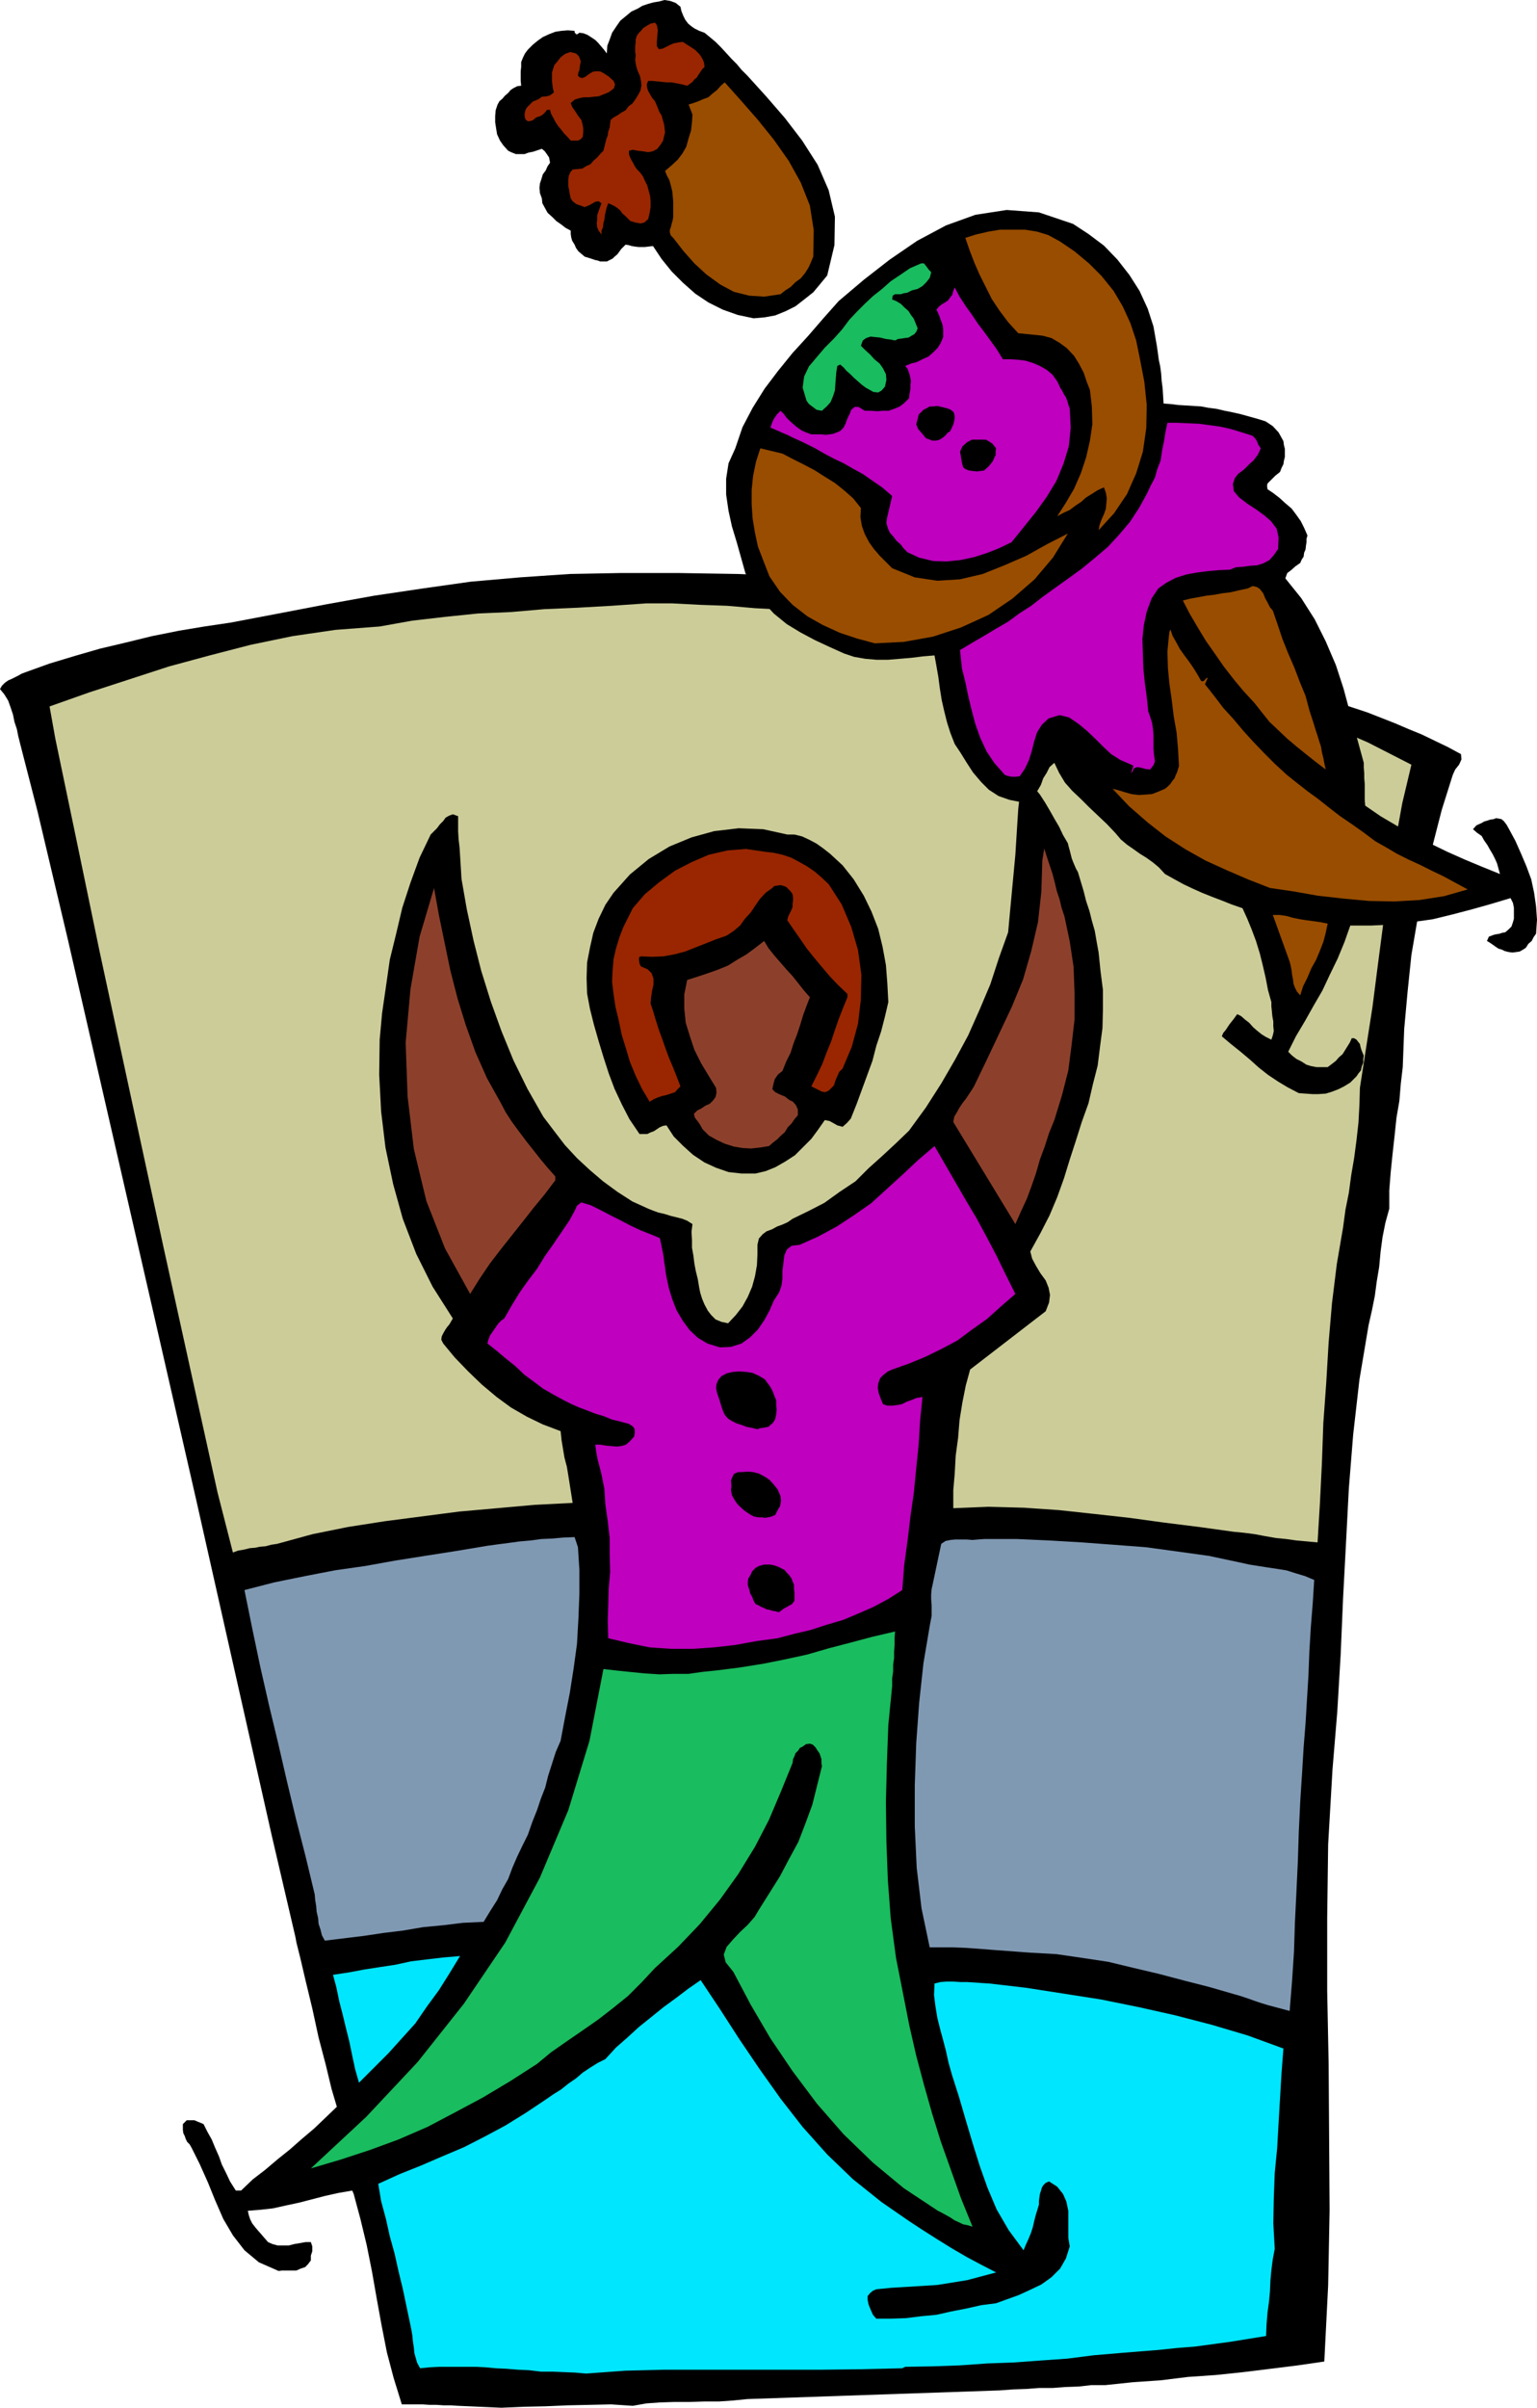
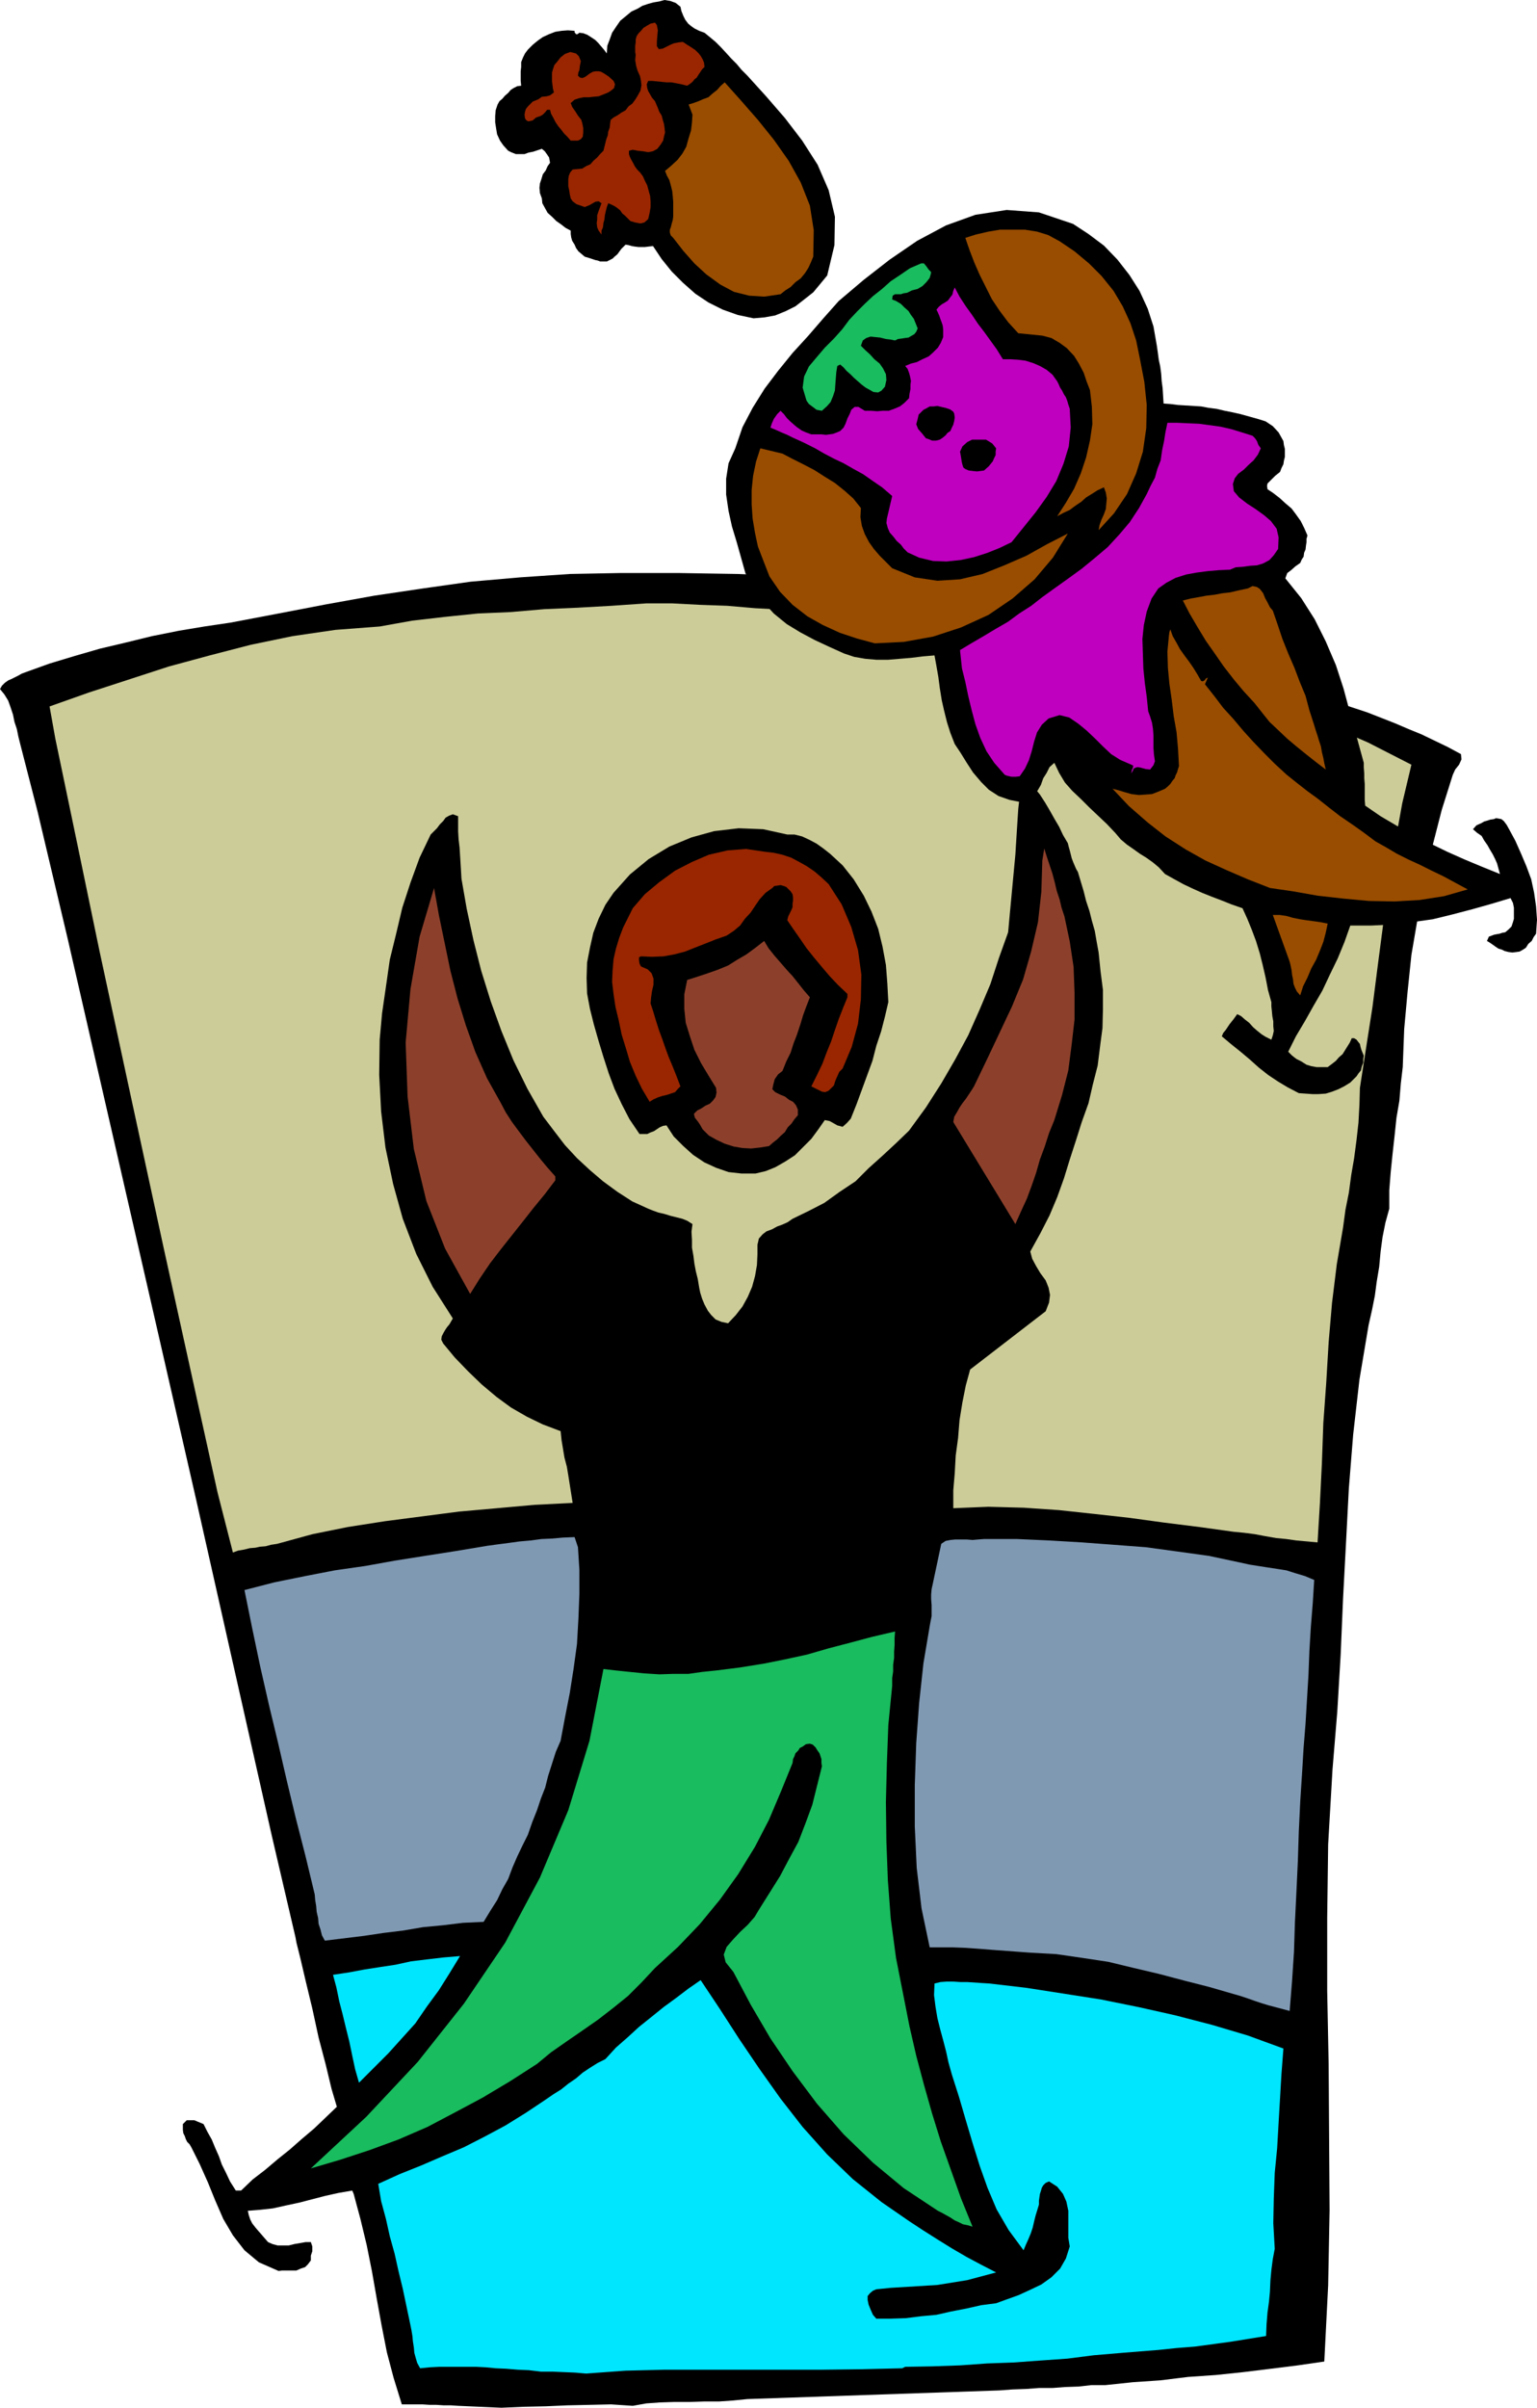
<svg xmlns="http://www.w3.org/2000/svg" height="480" viewBox="0 0 229.968 360" width="306.624">
  <path style="fill:#000" d="m345.23 334.04 5.112 1.153 5.112 1.44 4.968 1.584 5.04 1.8 4.968 1.728 4.968 1.8 4.968 1.656 5.04 1.656 1.944.648 2.016.792 2.016.792 2.016.864 1.944.792 1.944.936 1.944.936 2.016 1.08.072.792-.36.792-.576.72-.36.792-1.656 5.256-1.368 5.328-1.224 5.4-1.008 5.472-.936 5.472-.576 5.544-.504 5.544-.216 5.688-.288 2.448-.216 2.592-.432 2.52-.288 2.736-.288 2.592-.288 2.808-.216 2.736v2.736l-.576 2.088-.432 2.16-.288 2.16-.216 2.304-.36 2.16-.288 2.16-.432 2.16-.504 2.232-1.368 8.136-.936 8.208-.648 8.064-.432 8.28-.432 8.136-.36 8.424-.504 8.496-.72 8.712-.648 11.16-.144 11.016v10.872l.216 10.944.072 10.872.072 11.016-.216 11.232-.576 11.376-3.96.576-4.032.504-4.104.504-4.104.432-4.176.288-4.104.504-4.176.288-4.104.432h-2.088l-1.944.216-2.016.072-1.872.144h-2.016l-1.944.144-2.016.072-1.944.144-37.728 1.296-2.16.216-2.088.144h-2.232l-2.16.072h-2.304l-2.16.072-2.016.144-2.016.36-3.24-.216-3.24.072-3.312.072-3.24.144-3.312.072-3.312.144-3.24-.144-3.24-.144-1.08-.072h-1.08l-1.08-.072h-1.008l-1.08-.072h-3.096l-1.224-3.96-1.008-3.816-.792-4.032-.72-3.96-.72-4.104-.792-3.96-.936-3.888-1.008-3.744-.216-.504-2.088.36-1.944.432-1.944.504-1.944.504-2.016.432-1.944.432-1.944.216-1.8.144.144.648.216.648.288.576.504.648.432.504.504.576.432.504.504.576.648.288.792.216h1.656l.864-.216.864-.144.792-.144h.792l.216.648v.72l-.216.648v.72l-.432.576-.432.432-.648.216-.648.288h-2.16l-.504.072-2.952-1.296-2.16-1.8-1.728-2.232-1.44-2.448-1.224-2.808-1.08-2.664-1.224-2.736-1.224-2.448-.288-.504-.36-.36-.216-.432-.144-.432-.216-.432-.072-.504v-.864l.576-.576h1.152l.504.216.36.144.504.216.576 1.152.648 1.152.504 1.224.576 1.296.432 1.224.648 1.296.576 1.224.864 1.368h.792l1.728-1.656 1.872-1.44 1.872-1.584 1.8-1.44 1.8-1.584 1.872-1.584 1.656-1.584 1.728-1.656-.792-2.664-.864-3.6-1.08-4.104-.936-4.32-1.008-4.176-.792-3.384-.576-2.304-.144-.792-3.528-15.12-5.112-22.68-6.192-27.504-6.768-29.592-6.624-28.872-5.832-25.416-4.536-19.152-2.592-10.08-.288-1.152-.216-1.08-.36-1.08-.216-1.08-.36-1.08-.36-1.008-.576-.936-.648-.792.288-.504.432-.432.504-.36.504-.216.432-.216.576-.288.504-.288.576-.216 3.6-1.296 3.816-1.152 3.744-1.08 3.96-.936 3.816-.936 3.96-.792 3.888-.648 3.888-.576 7.2-1.368 7.128-1.368 7.2-1.296 7.272-1.08 7.128-1.008 7.416-.648 7.416-.504 7.56-.144h8.712l8.856.144 8.712.36 8.928.648 8.712.936 8.784 1.296 8.568 1.728z" transform="translate(-182.654 -240.945)" />
  <path style="fill:#cc9" d="m312.254 333.537 3.384.072 3.384.288 3.384.288 3.456.504 3.312.432 3.312.576 3.312.504 3.312.648 6.984 1.656 7.128 1.8 6.984 1.872 7.056 2.088 6.768 2.304 6.696 2.52 6.624 2.88 6.48 3.312-1.368 5.76-1.08 5.976-1.008 6.048-.792 6.264-.792 6.048-.792 6.192-.936 5.976-.936 6.048-.072 2.52-.144 2.664-.288 2.592-.36 2.736-.432 2.52-.36 2.664-.504 2.52-.36 2.664-.936 5.472-.72 5.832-.504 5.904-.36 6.048-.432 5.976-.216 6.048-.288 5.832-.36 5.976-1.584-.144-1.584-.144-1.512-.216-1.512-.144-1.656-.288-1.512-.288-1.656-.216-1.512-.144-5.184-.72-5.184-.648-5.256-.72-5.184-.576-5.328-.576-5.256-.36-5.328-.144-5.256.216v-2.664l.216-2.52.144-2.664.36-2.664.216-2.664.432-2.664.504-2.52.648-2.376L339.11 437l.504-1.296.144-1.152-.216-1.08-.432-1.08-.792-1.08-.648-1.08-.576-1.08-.288-1.08 1.512-2.736 1.368-2.664 1.152-2.736 1.008-2.808.864-2.808.936-2.88.864-2.736 1.008-2.808.648-2.808.72-2.808.36-2.88.36-2.736.072-2.88v-2.808l-.36-2.808-.288-2.808-.288-1.584-.288-1.656-.432-1.512-.36-1.44-.504-1.512-.36-1.44-.432-1.44-.432-1.44-.288-.504-.216-.504-.216-.504-.216-.576-.144-.576-.144-.576-.144-.504-.144-.576-.72-1.224-.576-1.224-.72-1.224-.648-1.152-.72-1.224-.792-1.224-.936-1.152-1.008-1.008-.576.144-.36.36-.216.576v2.016l-.072.576-.072.648-.144 2.232-.144 2.304-.144 2.304-.216 2.304-.216 2.304-.216 2.304-.216 2.304-.216 2.376-1.368 3.816-1.296 3.96-1.584 3.744-1.728 3.888-1.944 3.6-2.088 3.6-2.304 3.6-2.52 3.456-1.944 1.872-2.016 1.872-2.088 1.872-1.944 1.944-2.376 1.584-2.304 1.656-2.376 1.224-2.376 1.152-.72.504-.792.36-.792.288-.792.432-.792.288-.576.432-.576.648-.216.936v1.44l-.072 1.584-.288 1.656-.432 1.584-.648 1.512-.792 1.44-1.008 1.296-1.152 1.224-1.008-.216-.864-.36-.648-.648-.504-.648-.504-.936-.36-.864-.288-.936-.144-.72-.216-1.296-.288-1.152-.216-1.152-.144-1.152-.216-1.224v-1.152l-.072-1.224.144-1.152-.792-.504-.72-.288-.864-.216-.864-.216-.936-.288-.936-.216-.792-.288-.72-.288-2.376-1.08-2.232-1.44-2.16-1.584-1.944-1.656-1.944-1.8-1.8-1.944-1.656-2.16-1.584-2.088-2.376-4.176-2.088-4.248-1.8-4.392-1.584-4.392-1.44-4.608-1.152-4.536-1.008-4.68-.792-4.536-.072-1.224-.072-1.152-.072-1.152-.072-1.152-.144-1.224-.072-1.224v-2.232l-.792-.288-.576.216-.504.288-.36.504-.504.504-.432.576-.504.504-.432.432-1.656 3.456-1.368 3.744-1.224 3.744-.936 3.96-.936 3.816-.576 4.032-.576 3.96-.36 3.96-.072 5.256.288 5.472.648 5.4 1.152 5.472 1.44 5.184 2.016 5.256 2.448 4.896 3.024 4.752-.216.36-.288.504-.36.432-.288.432-.288.504-.216.432-.072.504.288.576 1.728 2.088L252.71 446l2.016 1.944 2.232 1.872 2.16 1.584 2.376 1.368 2.376 1.152 2.664 1.008.144 1.368.216 1.296.216 1.296.36 1.368.216 1.296.216 1.368.216 1.368.216 1.368-5.688.288-5.616.504-5.688.504-5.544.72-5.544.72-5.544.864-5.328 1.08-5.256 1.44-.936.144-.792.216-.864.072-.648.144-.864.072-.864.216-.864.144-.792.288-2.304-9-3.528-15.984-4.536-20.592-4.824-22.248-4.752-22.032-3.888-18.72-2.736-13.104-.864-4.824 5.904-2.088 5.976-1.944 5.976-1.944 6.12-1.656 6.12-1.584 6.264-1.296 6.408-.936 6.624-.504 4.824-.864 4.968-.576 4.896-.504 4.968-.216 4.968-.432 4.968-.216 5.112-.288 5.184-.36h3.888l4.104.216 4.104.144 4.176.36 4.032.216 4.176.504 4.176.432z" transform="translate(-182.654 -240.945)" />
  <path style="fill:#000" d="m308.726 370.329 1.656 2.088 1.512 2.448 1.152 2.376 1.008 2.592.648 2.664.504 2.736.216 2.808.144 2.736-.504 2.16-.576 2.232-.72 2.16-.576 2.232-.792 2.16-.792 2.16-.792 2.16-.864 2.16-.576.648-.648.576-.792-.216-.504-.288-.648-.36-.72-.144-1.008 1.44-1.008 1.368-1.224 1.224-1.224 1.224-1.44.936-1.512.864-1.44.576-1.512.36h-2.088l-1.944-.216-1.872-.648-1.728-.792-1.728-1.152-1.44-1.296-1.44-1.44-1.08-1.656-.504.072-.504.216-.432.288-.432.288-.576.216-.432.216h-1.152l-1.512-2.232-1.152-2.232-1.08-2.304-.864-2.304-.792-2.448-.72-2.376-.72-2.52-.576-2.304-.432-2.304-.072-2.304.072-2.304.432-2.232.504-2.232.792-2.088 1.008-2.088 1.224-1.8 2.448-2.736 2.808-2.304 3.096-1.872 3.312-1.368 3.384-.936 3.672-.432 3.672.144 3.6.792h1.08l1.152.288 1.08.504 1.08.576 1.008.72 1.008.792.936.864z" transform="translate(-182.654 -240.945)" />
  <path style="fill:#8c402b" d="m341.918 377.96.792 3.745.576 3.816.144 3.888v3.96l-.432 3.744-.504 3.888-.936 3.672-1.152 3.744-.792 1.944-.648 2.016-.72 1.944-.576 2.016-.648 1.872-.72 1.944-.864 1.872-.864 1.944-9.288-15.264.144-.792.432-.72.36-.648.432-.648.504-.648.432-.648.432-.648.36-.576 1.944-4.032 1.872-3.96 1.872-3.96 1.656-4.032 1.224-4.248 1.008-4.32.504-4.536.144-4.68.288-1.8.36 1.152.432 1.296.432 1.296.36 1.368.288 1.224.432 1.296.288 1.224z" transform="translate(-182.654 -240.945)" />
  <path style="fill:#992600" d="m306.638 373.137 1.944 3.024 1.44 3.384L311.03 383l.504 3.672-.072 3.672-.432 3.672-.936 3.456-1.368 3.24-.504.504-.288.648-.288.648-.216.72-.432.432-.36.36-.504.216-.504-.072-1.584-.792.864-1.728.792-1.656.648-1.728.648-1.584.576-1.728.576-1.656.648-1.656.648-1.584v-.504l-1.44-1.368-1.224-1.296-1.224-1.44-1.08-1.296-1.152-1.44-.936-1.368-1.008-1.44-.936-1.368.144-.576.216-.432.216-.432.216-.504v-.504l.072-.504v-.432l-.072-.504-.288-.432-.288-.288-.36-.36-.36-.144-.504-.144-.432.072-.504.072-.288.288-1.008.72-.864.936-.648.936-.72 1.08-.864.936-.72 1.008-.936.792-1.08.72-1.656.576-1.44.576-1.656.648-1.44.576-1.656.432-1.584.288-1.728.072-1.656-.072-.288.144v.432l.072.504.216.432 1.008.432.576.576.288.792v.936l-.216.936-.144 1.008-.072.864.36 1.08.432 1.44.432 1.368.504 1.368.504 1.44.504 1.368.576 1.368.576 1.44.576 1.512-.432.432-.36.432-.648.216-.648.216-.648.144-.648.216-.648.288-.576.36-1.152-1.944-.936-1.944-.864-2.088-.576-1.944-.648-2.088-.432-2.088-.504-2.088-.288-1.944-.216-1.8.072-1.656.144-1.728.36-1.584.504-1.656.576-1.512.72-1.44.72-1.44 1.8-2.088 2.16-1.8 2.376-1.728 2.52-1.296 2.52-1.08 2.808-.648 2.736-.216 2.952.432 1.224.144 1.296.288 1.296.432 1.224.648 1.152.648 1.152.792 1.008.864z" transform="translate(-182.654 -240.945)" />
  <path style="fill:#8c402b" d="m257.606 405.897.72 1.368.936 1.44 1.008 1.368 1.08 1.44 1.08 1.368 1.08 1.368 1.08 1.296 1.152 1.296v.576l-1.584 2.088-1.656 2.016-1.584 2.016-1.656 2.088-1.656 2.088-1.656 2.16-1.512 2.232-1.44 2.304-3.744-6.768-2.808-7.128-1.872-7.776-.936-7.848-.288-8.064.72-7.992 1.368-7.848 2.16-7.272.72 4.032.864 4.176.864 4.176 1.08 4.176 1.224 3.96 1.44 4.032 1.728 3.888zm46.224-15.84-.504 1.296-.504 1.368-.432 1.44-.504 1.512-.504 1.296-.432 1.368-.648 1.296-.576 1.44-.648.504-.504.72-.216.792-.144.72.432.432.72.36.72.288.648.504.576.288.432.504.288.648v.864l-.504.576-.432.648-.576.576-.432.72-.648.576-.504.504-.648.504-.576.504-1.368.216-1.296.144-1.296-.072-1.296-.216-1.368-.432-1.224-.576-1.152-.648-.936-.936-.36-.648-.288-.432-.504-.648-.144-.576.504-.504.576-.288.648-.432.648-.288.504-.504.36-.504.144-.648-.072-.72-1.152-1.872-1.08-1.8-1.008-2.016-.648-1.944-.648-2.088-.216-2.088v-2.16l.432-2.16 1.584-.504 1.512-.504 1.44-.504 1.584-.648 1.368-.864 1.368-.792 1.368-1.008 1.296-1.008.648 1.08.864 1.08.936 1.08.936 1.08.864.936.864 1.08.792 1.008z" transform="translate(-182.654 -240.945)" />
-   <path style="fill:#bf00bf" d="m334.574 434.409-2.16 1.872-2.088 1.872-2.232 1.584-2.232 1.656-2.448 1.296-2.376 1.152-2.448 1.008-2.448.864-.648.288-.648.504-.504.504-.288.792-.072.648.144.792.288.792.36.864.648.216h.72l.648-.072.792-.144.72-.36.792-.288.72-.288.864-.144-.36 3.528-.216 3.6-.36 3.528-.36 3.672-.504 3.528-.432 3.6-.504 3.672-.288 3.744-2.16 1.368-2.16 1.152-2.304 1.008-2.232.936-2.448.72-2.448.792-2.448.576-2.448.648-3.168.432-3.168.576-3.168.36-3.168.216h-3.24l-3.24-.216-3.168-.648-3.024-.72-.072-2.52.072-2.448.072-2.52.216-2.448-.072-2.592v-2.448l-.288-2.52-.36-2.52-.072-1.152-.072-1.152-.216-1.08-.216-1.08-.288-1.152-.288-1.08-.216-1.152-.144-1.08h.72l.864.144.792.072.864.072.648-.072.72-.216.576-.504.648-.72.072-.504v-.576l-.288-.432-.576-.36-1.296-.36-1.224-.288-1.224-.504-1.224-.36-1.296-.504-1.152-.432-1.152-.504-1.152-.576-1.584-.864-1.512-.864-1.44-1.08-1.368-1.008-1.368-1.296-1.44-1.152-1.368-1.152-1.368-1.08.144-.576.216-.576.288-.432.36-.504.288-.432.36-.504.432-.432.432-.288 1.152-2.016 1.152-1.872 1.224-1.728 1.368-1.8 1.152-1.872 1.224-1.728 1.224-1.8 1.224-1.8.36-.648.432-.792.36-.792.648-.504 1.44.432 1.44.72 1.512.792 1.44.72 1.368.72 1.512.72 1.44.576 1.584.648.144.576.144.72.144.72.144.72.072.72.144.864.072.648.144.864.36 1.656.504 1.656.648 1.656.936 1.584 1.008 1.368 1.224 1.152 1.44.864 1.872.576 1.656-.072 1.584-.504 1.296-.936 1.152-1.152.936-1.368.792-1.44.648-1.512.792-1.224.36-1.008.144-1.08v-1.152l.144-1.152.144-1.152.36-.864.72-.576 1.224-.144 2.736-1.224 2.808-1.512 2.52-1.656 2.592-1.8 2.376-2.16 2.376-2.16 2.304-2.16 2.448-2.088 1.584 2.736 1.584 2.736 1.584 2.736 1.584 2.664 1.512 2.808 1.44 2.736 1.368 2.808z" transform="translate(-182.654 -240.945)" />
  <path style="fill:#000" d="m297.71 448.017.288.432.288.576.216.576.288.72v.72l.072.648-.072.72-.144.72-.216.36-.216.288-.288.216-.288.288-.432.072-.36.072-.504.072-.36.144-.864-.216-.792-.144-.72-.288-.72-.216-.72-.36-.576-.36-.504-.576-.288-.648-.216-.648-.216-.72-.216-.648-.216-.648-.144-.72.072-.576.288-.648.432-.504.792-.432.936-.216.936-.072 1.08.072.936.144.936.432.864.504zm1.728 16.632.072.72-.144.792-.36.576-.36.72-.36.144-.36.144-.432.072-.36.072-.432-.072h-.504l-.432-.072-.36-.072-.648-.36-.72-.504-.576-.504-.504-.504-.432-.648-.36-.648-.144-.72.072-.648-.072-.864.288-.648.144-.288.288-.144.36-.144h.576l.864-.072.792.072.864.216.936.504.648.432.648.72.576.72z" transform="translate(-182.654 -240.945)" />
  <path style="fill:#8099b3" d="m269.126 472.28.216 3.385v3.6l-.144 3.672-.216 3.816-.504 3.672-.576 3.672-.72 3.672-.648 3.456-.72 1.656-.576 1.8-.576 1.8-.432 1.728-.648 1.656-.576 1.728-.72 1.8-.648 1.872-.792 1.584-.792 1.656-.72 1.656-.648 1.728-.864 1.512-.792 1.656-1.008 1.584-1.008 1.656-3.096.144-2.952.36-3.024.288-2.952.504-2.952.36-2.88.432-2.952.36-2.952.36-.432-.792-.216-.864-.288-.864-.072-.864-.216-.936-.072-.864-.144-.864-.072-.864-1.368-5.688-1.44-5.616-1.368-5.688-1.296-5.616-1.368-5.688-1.296-5.688-1.224-5.832-1.152-5.688 4.464-1.152 4.608-.936 4.464-.864 4.536-.648 4.392-.792 4.536-.72 4.608-.72 4.752-.792 1.584-.216 1.656-.216 1.584-.216 1.656-.144 1.584-.216 1.656-.072 1.584-.144 1.728-.072zm99.144 2.305 1.296.288 1.368.216 1.368.216 1.44.216 1.368.216 1.368.432 1.44.432 1.368.576-.216 3.456-.288 3.6-.216 3.6-.144 3.672-.216 3.528-.216 3.6-.288 3.6-.216 3.6-.288 4.464-.216 4.536-.144 4.464-.216 4.608-.216 4.392-.144 4.464-.288 4.392-.36 4.464-1.08-.288-1.08-.288-1.08-.288-.936-.288-1.08-.36-1.008-.36-1.08-.36-1.008-.288-3.744-1.08-3.672-.936-3.816-1.008-3.672-.864-3.888-.936-3.816-.576-3.96-.576-3.888-.216-1.944-.144-1.944-.144-1.944-.144-1.8-.144-2.016-.144-1.872-.072h-3.528l-1.224-5.832-.72-6.048-.288-6.192v-6.192l.216-6.264.432-5.976.648-5.976.936-5.544.144-.792.144-.72v-1.657l-.072-.864v-.72l.072-.792.144-.648 1.296-6.12.648-.432.72-.144.72-.072h1.728l.864.072.792-.072.936-.072h4.896l4.824.216 4.896.288 4.824.36 4.752.36 4.752.648 4.68.648z" transform="translate(-182.654 -240.945)" />
  <path style="fill:#000" d="m300.446 476.169.288.288.36.504.144.432.216.504v.576l.072.576v1.224l-.36.504-.648.36-.648.36-.648.504-.576-.144-.432-.072-.432-.144-.432-.072-.432-.216-.504-.216-.36-.216-.36-.144-.288-.504-.216-.576-.288-.504-.144-.576-.216-.648v-.504l.072-.504.36-.576.216-.504.504-.504.504-.288.792-.216h.864l.432.072.504.144.36.144.432.216.432.216z" transform="translate(-182.654 -240.945)" />
  <path style="fill:#19bc5e" d="m316.574 484.88-.072 1.009v1.008l-.072 1.008v.936l-.144 1.008v1.008l-.144 1.008v1.152l-.576 5.832-.216 5.76-.144 5.76.072 5.904.216 5.76.432 5.76.792 5.904 1.152 5.832.864 4.392 1.008 4.392 1.152 4.32 1.224 4.32 1.296 4.176 1.512 4.248 1.512 4.248 1.728 4.248-.72-.216-.72-.144-.576-.288-.648-.288-.648-.432-.648-.36-.648-.36-.576-.288-5.112-3.384-4.608-3.816-4.392-4.248-3.96-4.536-3.672-4.896-3.312-4.896-2.952-5.04-2.592-4.896-1.152-1.44-.288-1.152.432-1.152.936-1.08 1.08-1.152 1.152-1.08 1.008-1.152.648-1.08 1.584-2.52 1.584-2.52 1.368-2.592 1.368-2.52 1.08-2.808 1.008-2.736.72-2.88.72-2.88-.072-.504v-.576l-.144-.432-.144-.432-.36-.504-.216-.36-.432-.432-.432-.144-.576.072-.504.36-.432.216-.216.36-.432.432-.144.432-.216.432-.072.576-1.728 4.248-1.8 4.248-2.088 4.032-2.52 4.104-2.736 3.816-3.024 3.672-3.24 3.384-3.456 3.168-2.016 2.16-2.016 2.016-2.232 1.8-2.232 1.728-2.376 1.656-2.304 1.584-2.376 1.656-2.088 1.728-4.032 2.592-4.104 2.448-4.176 2.232-4.104 2.16-4.32 1.872-4.32 1.584-4.392 1.44-4.392 1.296 8.28-7.704 7.704-8.208 6.912-8.712 6.192-9.144 5.184-9.72 4.248-10.08 3.168-10.368 2.088-10.728 1.872.216 2.088.216 2.16.216 2.232.144 2.16-.072h2.232l2.016-.288 2.088-.216 3.456-.432 3.6-.576 3.24-.648 3.312-.72 3.24-.936 3.312-.864 3.24-.864z" transform="translate(-182.654 -240.945)" />
  <path style="fill:#00e6ff" d="M251.486 533.409 249.902 536l-1.584 2.52-1.8 2.448-1.728 2.52-2.016 2.232-2.016 2.232-2.16 2.16-2.232 2.232-.576-2.016-.432-2.016-.432-2.088-.504-2.016-.504-2.088-.504-1.944-.432-2.088-.504-1.872 2.376-.36 2.304-.432 2.304-.36 2.376-.36 2.304-.504 2.376-.288 2.448-.288zm36 3.6 2.88 4.32 2.88 4.464 3.024 4.464 3.168 4.464 3.312 4.248 3.672 4.104 3.816 3.672 4.32 3.456 2.088 1.44 2.088 1.44 2.088 1.368 2.16 1.368 2.088 1.296 2.232 1.296 2.16 1.152 2.232 1.152-2.16.576-2.16.576-2.232.36-2.232.36-2.304.144-2.304.144-2.376.144-2.16.216-.504.216-.432.36-.36.432v.576l.144.72.36.864.288.648.504.576h2.16l2.232-.072 2.304-.288 2.304-.216 2.232-.504 2.232-.432 2.232-.504 2.232-.288 1.584-.576 1.8-.648 1.728-.792 1.656-.792 1.512-1.08 1.296-1.296.864-1.512.576-1.8-.216-1.296v-4.032l-.288-1.368-.504-1.152-.864-1.08-1.224-.792-.504.216-.36.36-.216.36-.144.504-.144.432-.072.504-.072.504v.576l-.216.72-.288.936-.216.864-.216.936-.288.864-.36.864-.36.792-.36.864-2.232-3.024-1.8-3.096-1.368-3.24-1.152-3.24-1.08-3.456-1.008-3.384-1.008-3.456-1.08-3.384-.504-1.8-.36-1.656-.432-1.656-.432-1.584-.432-1.728-.288-1.728-.216-1.728.072-1.728.864-.216.936-.072h1.008l1.08.072h1.008l1.08.072 1.08.072 1.152.072 5.544.648 5.544.864 5.544.864 5.688 1.152 5.472 1.224 5.544 1.44 5.328 1.584 5.328 1.944-.288 3.744-.216 3.672-.216 3.672-.216 3.816-.36 3.672-.144 3.816-.072 3.744.216 3.816-.288 1.512-.216 1.656-.144 1.584-.072 1.656-.144 1.512-.216 1.584-.144 1.728-.072 1.8-2.664.432-2.664.432-2.664.36-2.664.36-2.736.216-2.736.288-2.736.216-2.664.216-4.248.36-3.96.504-4.104.288-3.96.288-3.96.144-4.032.288-4.104.144-4.104.072-.432.216-6.048.144-5.832.072h-23.616l-5.904.144-5.904.432-1.656-.144-1.728-.072-1.656-.072h-1.728l-1.8-.216-1.656-.072-1.728-.144-1.584-.072-1.512-.144-1.368-.072h-5.616l-1.368.072-1.44.144-.432-.792-.216-.72-.216-.792-.072-.792-.144-.936-.072-.792-.144-.864-.144-.72-.576-2.736-.576-2.736-.648-2.664-.576-2.592-.72-2.592-.576-2.592-.72-2.664-.432-2.592 3.168-1.44 3.24-1.296 3.168-1.368 3.24-1.368 3.096-1.584 3.096-1.656 3.024-1.872 3.024-2.016 1.152-.792 1.152-.72 1.08-.864 1.152-.792 1.008-.864 1.08-.72 1.152-.72 1.152-.576 1.584-1.728 1.728-1.512 1.728-1.584 1.8-1.44 1.872-1.512 1.872-1.368 1.8-1.368z" transform="translate(-182.654 -240.945)" />
  <path style="fill:#000" d="M268.622 245.553v.216l.216.288h.216l.288-.216.576.072.576.216.576.36.648.432.432.432.432.504.432.504.432.576.072-1.152.36-.936.36-1.008.576-.864.648-.936.792-.648.864-.72.936-.432.72-.432.864-.288.792-.216.864-.144.792-.216.864.144.792.288.72.576.144.648.288.72.288.576.432.576.432.36.504.36.72.36.792.288.792.648.864.72.792.792.864.936.72.792.792.792.72.864.864.864 2.808 3.096 2.808 3.24 2.592 3.384 2.304 3.6 1.656 3.816.936 3.96-.072 4.248-1.08 4.536-1.008 1.224-1.08 1.296-1.368 1.08-1.296 1.008-1.44.72-1.584.648-1.584.288-1.656.144-2.376-.504-2.232-.792-2.16-1.08-1.944-1.296-1.872-1.656-1.656-1.656-1.512-1.872-1.296-1.944-.648.072-.576.072h-.936l-.576-.072-.432-.072-.504-.144-.432-.072-.648.648-.576.792-.432.36-.288.288-.432.216-.432.216h-1.008l-.36-.144-.36-.072-.864-.288-.72-.216-.504-.432-.432-.36-.36-.504-.216-.504-.36-.576-.144-.504-.072-.504v-.504l-.792-.432-.648-.504-.72-.504-.576-.576-.72-.648-.36-.648-.432-.792-.072-.72-.288-.792-.072-.792.072-.648.216-.648.216-.72.432-.576.288-.648.36-.504-.144-.792-.288-.432-.36-.504-.432-.36-.648.216-.648.216-.72.144-.576.216h-1.296l-.72-.288-.432-.216-.72-.792-.504-.72-.432-.936-.144-.864-.144-.936v-.936l.072-.864.288-.864.288-.504.432-.36.36-.432.504-.432.36-.432.432-.288.576-.288.576-.072-.072-.72v-1.44l.072-.648v-.72l.288-.72.288-.576.432-.576.72-.72.792-.648.72-.504.936-.432.936-.36.936-.144.936-.072z" transform="translate(-182.654 -240.945)" />
  <path style="fill:#992600" d="m268.838 248.937.432.432.288.72-.144.72-.072.648-.144.288-.072.504.288.288.36.072.216-.072.288-.144.576-.432.504-.288.432-.072h.432l.36.072.504.288.648.432.72.648.216.504-.144.576-.432.36-.432.288-.72.288-.72.288-.792.072-.648.072h-.792l-.72.144-.648.216-.576.504.216.576.504.72.36.576.504.648.144.504.144.72v.648l-.072.648-.288.36-.432.216h-1.08l-.504-.576-.504-.504-.432-.576-.432-.504-.432-.648-.288-.576-.36-.648-.144-.576h-.432l-.288.36-.36.36-.36.216-.648.216-.504.432-.288.072-.36.072-.288-.144-.216-.288-.072-.576.072-.432.144-.432.288-.36.72-.72.864-.36.504-.36.72-.072.504-.144.576-.432-.144-.576-.072-.576-.072-.576v-1.224l.144-.504.216-.648.432-.504.504-.648.648-.504.792-.288z" transform="translate(-182.654 -240.945)" />
  <path style="fill:#992600" d="m280.646 244.329.288.36.144.792-.072.792-.072.936v.648l.288.432.576-.072 1.152-.576.504-.216.72-.144.648-.072.648.432.36.216.432.288.432.288.504.504.288.36.288.504.216.504.072.648-.36.36-.288.432-.288.432-.216.36-.36.288-.288.36-.36.288-.432.288-.864-.216-.72-.144-.792-.144h-.72l-.72-.072-.72-.072-.72-.072h-.576l-.216.504.072.576.144.432.288.504.288.504.432.504.216.504.216.504.216.576.36.576.144.576.216.72.072.576.072.648-.144.576-.144.648-.36.576-.504.648-.648.36-.72.144-.864-.144-.72-.072-.72-.144-.576.144v.504l.144.432.216.432.288.504.216.432.36.504.432.432.432.576.288.648.36.72.216.792.216.792.072.792v.864l-.144.864-.216.936-.576.504-.576.144-.792-.144-.72-.216-.432-.432-.36-.36-.432-.36-.288-.432-.432-.36-.432-.288-.432-.216-.504-.216-.216.576-.144.576-.144.648-.072.648-.144.504-.072.648-.216.504v.576l-.432-.576-.216-.504-.072-.648.072-.504v-.648l.216-.648.216-.576.216-.576-.432-.288-.504.072-.864.504-.72.288-.576-.216-.648-.216-.576-.432-.288-.432-.144-.648-.072-.504-.144-.648v-1.08l.072-.504.216-.504.36-.432.72-.072.72-.072.576-.36.648-.288.432-.504.576-.504.432-.504.504-.504.144-.576.144-.576.144-.576.216-.576.072-.576.216-.576.072-.648.072-.504.432-.36.648-.36.504-.36.648-.36.432-.576.576-.432.432-.576.36-.576.432-.792.144-.792-.072-.648-.144-.72-.36-.792-.216-.72-.144-.864.072-.792-.072-.432v-.936l.072-.504v-.432l.144-.504.288-.432.36-.36.36-.432.576-.36.504-.288z" transform="translate(-182.654 -240.945)" />
  <path style="fill:#994d00" d="m291.086 253.257 2.448 2.736 2.52 2.88 2.376 2.952 2.232 3.168 1.8 3.24 1.368 3.456.576 3.672-.072 3.96-.36.864-.36.792-.504.792-.648.792-.792.576-.72.72-.792.504-.72.576-2.448.36-2.232-.144-2.304-.576-2.016-1.08-2.088-1.512-1.8-1.656-1.656-1.872-1.512-1.944-.36-.36-.144-.432v-.432l.144-.36.144-.576.144-.504.072-.504v-2.232l-.072-.864-.072-.72-.216-.864-.216-.792-.36-.648-.288-.72.936-.792.936-.864.72-.936.576-1.008.36-1.296.36-1.152.144-1.224.072-1.152-.576-1.512.72-.216.792-.288.648-.288.792-.288.648-.576.648-.504.576-.648z" transform="translate(-182.654 -240.945)" />
  <path style="fill:#000" d="m343.214 274.425 2.304 1.512 2.304 1.728 2.016 2.088 1.8 2.304 1.512 2.376 1.224 2.664.864 2.664.504 2.88.144 1.008.144 1.08.216 1.008.144 1.08.072 1.08.144 1.08.072 1.152.072 1.152 1.008.072 1.152.144 1.152.072 1.152.072 1.152.072 1.152.216 1.152.144 1.224.288 1.08.216 1.296.288 1.296.36 1.296.36 1.152.36 1.08.72.864.936.72 1.296.072.576.144.576v1.224l-.144.576-.072.504-.288.576-.216.576-.72.576-.576.576-.288.288-.288.288-.072.36.072.504.864.576.936.72.864.792.936.792.648.864.72 1.008.504 1.008.504 1.152-.144.504v.504l-.072.432-.072.648-.216.504-.072.576-.288.432-.216.504-.72.504-.648.576-.576.432-.288.792 2.376 2.952 2.016 3.168 1.656 3.312 1.512 3.528 1.152 3.528 1.008 3.744 1.008 3.672 1.008 3.672v.72l.072.864v.72l.072.864v2.376l.072.864 2.304 1.584 2.448 1.44 2.52 1.296 2.52 1.368 2.52 1.224 2.592 1.152 2.592 1.08 2.664 1.08-.216-.792-.216-.792-.288-.648-.36-.72-.432-.72-.36-.648-.504-.72-.36-.648-.72-.504-.576-.504.504-.576.792-.36.36-.216.504-.144.432-.144.504-.072.36-.144.432.072.36.072.36.288.432.576.36.648.936 1.728.864 1.944.792 1.872.72 1.944.432 2.016.288 2.016.144 2.016-.144 2.088-.36.504-.288.576-.504.432-.36.576-.432.288-.504.288-.504.072-.576.072-.576-.072-.576-.144-.432-.216-.504-.144-.432-.288-.504-.36-.432-.288-.36-.216.288-.648.792-.288.36-.072.432-.072.432-.144.432-.072.504-.432.432-.432.216-.648.144-.504v-1.656l-.144-.72-.36-.72-2.88.864-2.808.792-3.024.792-2.952.72-3.096.432-3.096.36-3.024.144h-3.096l-.864 2.448-1.008 2.448-1.152 2.376-1.152 2.448-1.296 2.232-1.296 2.304-1.368 2.304-1.152 2.304.576.576.648.504.72.36.792.504.72.216.792.144h1.656l.576-.432.648-.504.432-.504.576-.504.36-.576.36-.576.36-.576.288-.648h.36l.36.216.216.288.288.36.072.36.144.504.144.36.216.504-.072.504v.576l-.216.504-.144.648-.36.432-.288.432-.504.504-.432.432-.936.576-.864.432-.936.36-.936.288-1.08.072h-.936l-1.008-.072-1.008-.072-1.656-.864-1.44-.864-1.512-1.008-1.368-1.08-1.368-1.224-1.368-1.152-1.44-1.152-1.368-1.152.216-.504.36-.432.288-.432.288-.432.576-.72.576-.792.576.288.576.504.648.504.576.648.576.504.72.576.576.36.864.432.216-.648.144-.648-.072-.72v-.72l-.144-.792-.072-.792-.072-.648v-.648l-.504-1.8-.36-1.872-.432-1.872-.432-1.728-.576-1.872-.648-1.728-.648-1.584-.72-1.584-1.656-.576-1.44-.576-1.512-.576-1.44-.576-1.44-.648-1.368-.648-1.44-.792-1.296-.72-.936-1.008-.864-.72-1.008-.72-.936-.576-1.008-.72-.936-.648-.936-.792-.792-.936-1.296-1.368-1.296-1.224-1.368-1.296-1.152-1.152-1.368-1.296-1.08-1.224-.864-1.44-.72-1.512-.72.648-.432.864-.504.792-.36 1.008-.504.864-.576.792-.792.504-1.008.432-1.8-.36-1.656-.576-1.44-.936-1.152-1.152-1.224-1.44-.936-1.44-.936-1.512-.864-1.296-.648-1.656-.504-1.584-.432-1.728-.36-1.584-.288-1.8-.216-1.656-.288-1.656-.288-1.584-1.728.144-1.728.216-1.728.144-1.728.144h-1.8l-1.656-.144-1.656-.288-1.512-.504-2.232-1.008-2.16-1.008-2.16-1.152-2.016-1.224-1.944-1.584-1.584-1.728-1.512-2.088-1.152-2.232-.648-2.304-.648-2.304-.72-2.376-.504-2.304-.36-2.448v-2.376l.36-2.304 1.008-2.232 1.08-3.168 1.512-2.88 1.8-2.88 2.016-2.664 2.16-2.664 2.304-2.52 2.304-2.664 2.304-2.592 3.744-3.168 3.888-3.024 4.104-2.808 4.32-2.304 4.392-1.584 4.68-.72 4.824.36z" transform="translate(-182.654 -240.945)" />
  <path style="fill:#19bc5e" d="M320.462 280.329h.432l.36.432.36.504.36.36-.072.36-.144.504-.216.288-.288.36-.576.576-.72.432-.864.216-.72.36-.504.072-.432.144h-.864l-.36.216-.072.576.576.216.72.432.504.504.648.576.36.576.432.576.288.72.288.72-.216.504-.288.36-.504.288-.36.216-.576.072-.432.072-.576.072-.432.216-.72-.144-.648-.072-.864-.216-.72-.072-.72-.072-.648.216-.504.36-.288.792.648.648.72.648.648.72.792.648.504.72.432.864.072.864-.216 1.008-.504.576-.504.288-.72-.072-.504-.288-.648-.36-.576-.432-.576-.504-.576-.504-.576-.576-.576-.504-.432-.504-.504-.432-.432.216-.144.864-.072.864-.072.936-.072 1.008-.288.864-.36.864-.504.576-.792.72-.792-.144-.576-.432-.576-.432-.36-.504-.576-1.944.216-1.656.72-1.512 1.152-1.368 1.224-1.44 1.368-1.368 1.224-1.368 1.08-1.44 1.152-1.224 1.152-1.152 1.224-1.152 1.368-1.08 1.296-1.152 1.512-1.008 1.368-.936z" transform="translate(-182.654 -240.945)" />
  <path style="fill:#bf00bf" d="m299.438 302.36.504.505.432.576.432.432.648.576.432.36.72.504.648.288.792.288h1.584l.576.072.576-.072.504-.072.576-.216.504-.216.504-.504.288-.576.288-.792.36-.72.216-.576.504-.432h.576l.936.576h.936l.936.072.792-.072h.936l.792-.288.864-.36.648-.504.72-.72.072-.648.144-.72v-.648l.072-.576-.144-.72-.144-.504-.216-.576-.36-.432.864-.36.864-.216.864-.432.936-.432.648-.576.72-.72.432-.72.36-.864v-1.152l-.072-.576-.144-.432-.216-.576-.144-.432-.216-.504-.216-.432.36-.432.432-.36.504-.288.432-.288.36-.504.288-.36.144-.576.216-.504.72 1.368.936 1.44.936 1.296.864 1.296.936 1.224.936 1.296.936 1.296.936 1.512h1.08l1.152.072 1.152.144 1.152.36 1.008.432 1.008.576.864.72.72 1.008.216.432.216.504.288.432.288.576.288.432.216.576.144.504.216.648.144 2.808-.288 2.808-.792 2.592-1.08 2.592-1.44 2.376-1.656 2.304-1.8 2.232-1.8 2.232-1.8.864-1.8.72-2.016.648-2.016.432-2.088.216-2.016-.072-2.088-.504-1.728-.792-.576-.576-.432-.576-.648-.576-.432-.576-.576-.648-.288-.648-.216-.792.072-.648.792-3.384-1.512-1.296-1.368-.936-1.44-1.008-1.44-.792-1.512-.864-1.368-.648-1.512-.792-1.368-.792-.864-.432-.864-.432-.792-.36-.792-.36-.864-.432-.864-.36-.792-.36-.864-.36.216-.648.288-.648.504-.72z" transform="translate(-182.654 -240.945)" />
  <path style="fill:#994d00" d="m341.198 277.017 2.232 1.512 2.16 1.8 1.872 1.872 1.8 2.232 1.368 2.304 1.152 2.52.864 2.592.576 2.808.648 3.384.36 3.456-.072 3.456-.504 3.528-1.008 3.24-1.368 3.096-1.944 2.88-2.304 2.52.144-.792.288-.792.36-.792.288-.792.072-.792.072-.792-.144-.864-.288-.792-.936.432-.792.504-.936.576-.72.648-.864.576-.864.648-.936.432-.936.504 1.296-2.016 1.224-2.088 1.008-2.304.792-2.376.576-2.52.36-2.448-.072-2.592-.288-2.52-.504-1.296-.432-1.296-.72-1.368-.72-1.152-1.08-1.152-1.08-.792-1.224-.72-1.368-.36-3.6-.36-1.512-1.656-1.296-1.728-1.152-1.728-.864-1.728-.936-1.872-.792-1.8-.72-1.872-.648-1.872 1.584-.504 1.872-.432 1.728-.288h3.744l1.8.288 1.656.504zm-41.472 31.752 1.512.792 1.584.792 1.656.864 1.584 1.008 1.512.936 1.44 1.152 1.296 1.152 1.152 1.44-.072 1.368.216 1.296.432 1.224.648 1.224.72 1.008.864 1.008.936.936.936.936 3.384 1.368 3.384.504 3.384-.216 3.384-.792 3.24-1.296 3.312-1.44 3.096-1.728 3.096-1.584-2.232 3.6-2.736 3.24-3.312 2.88-3.6 2.448-4.104 1.872-4.176 1.368-4.392.792-4.32.216-2.664-.72-2.592-.864-2.52-1.152-2.304-1.296-2.232-1.728-1.872-1.944-1.584-2.304-1.008-2.592-.72-1.872-.432-2.016-.36-2.16-.144-2.088v-2.232l.216-2.088.432-2.088.648-2.016z" transform="translate(-182.654 -240.945)" />
  <path style="fill:#000" d="m323.486 301.785.648.144.648.216.216.144.288.216.144.288.072.576-.072.504-.144.576-.216.432-.216.504-.432.288-.288.36-.432.36-.432.288-.576.144h-.576l-.504-.216-.432-.144-.576-.72-.576-.648-.288-.72.216-.792.144-.648.36-.36.36-.36.432-.216.504-.288h.576l.576-.072zm5.4 4.895h1.296l.36.217.576.36.576.72-.072.504v.504l-.216.432-.216.504-.576.72-.72.648-.504.072-.576.072-.648-.072-.576-.072-.504-.216-.288-.216-.144-.432-.072-.288-.072-.432-.072-.432-.072-.432-.072-.36.36-.792.72-.648.72-.36z" transform="translate(-182.654 -240.945)" />
  <path style="fill:#bf00bf" d="m370.07 306.105.36.36.288.432.216.576.36.504-.432.936-.648.864-.72.648-.72.72-.864.648-.504.648-.288.864.144 1.08.792.936 1.224.936 1.224.792 1.296.936 1.008.864.864 1.152.288 1.296-.072 1.728-.648.936-.648.72-.936.504-.936.288-1.08.072-1.008.144-1.08.072-.864.36-1.656.072-1.656.144-1.656.216-1.584.288-1.584.504-1.368.72-1.224.864-1.008 1.512-.72 1.944-.432 2.016-.216 2.088.072 2.232.072 2.16.216 2.16.288 2.088.216 2.16.288.792.288.936.144.936.072 1.008v1.872l.072.936.144 1.008-.216.576-.504.648-.648-.072-.792-.216-.432-.072-.288.072-.288.144-.144.36-.216.36.072-.504.144-.288.072-.36-.288-.144-1.656-.72-1.368-.864-1.224-1.152-1.152-1.152-1.296-1.224-1.224-1.008-1.368-.936-1.44-.36-1.656.504-1.008.936-.72 1.152-.432 1.368-.36 1.44-.432 1.368-.576 1.224-.792 1.152-.576.072h-.648l-.648-.144-.36-.144-1.584-1.8-1.152-1.728-.936-2.016-.72-2.016-.576-2.16-.504-2.088-.432-2.088-.504-2.016-.288-2.736 1.8-1.08 1.728-1.008 1.8-1.08 1.872-1.08 1.656-1.224 1.8-1.152 1.656-1.296 1.8-1.296 2.016-1.44 2.088-1.512 2.016-1.656 1.872-1.584 1.728-1.872 1.584-1.872 1.368-2.088 1.152-2.088.576-1.224.648-1.224.36-1.296.504-1.296.216-1.512.288-1.368.216-1.368.288-1.368h1.512l1.584.072 1.656.072 1.584.216 1.584.216 1.584.36 1.656.504z" transform="translate(-182.654 -240.945)" />
  <path style="fill:#994d00" d="m369.35 328.929.72-.36.648.144.432.288.504.648.288.72.36.648.36.72.432.504.72 2.088.72 2.16.864 2.16.936 2.16.792 2.088.864 2.088.576 2.16.72 2.232.216.72.288.864.216.72.288.864.144.864.216.864.144.792.216.936-1.512-1.152-1.368-1.08-1.512-1.224-1.368-1.152-1.368-1.296-1.296-1.224-1.152-1.44-1.08-1.368-1.656-1.8-1.44-1.728-1.512-1.944-1.296-1.872-1.368-1.944-1.224-2.016-1.224-2.088-1.008-1.944 1.152-.288 1.224-.216 1.152-.216 1.224-.144 1.152-.216 1.224-.144 1.224-.288z" transform="translate(-182.654 -240.945)" />
  <path style="fill:#994d00" d="m357.758 335.049.36 1.008.576 1.008.504.936.72 1.008.648.864.648.936.576.936.576 1.008.216.072.288-.144.216-.288.288-.144-.432 1.008 1.368 1.728 1.368 1.8 1.512 1.656 1.512 1.8 1.44 1.584 1.656 1.728 1.584 1.584 1.8 1.656 1.44 1.152 1.656 1.296 1.584 1.152 1.728 1.368 1.584 1.224 1.8 1.224 1.728 1.224 1.728 1.296 1.656.936 1.584.936 1.728.864 1.728.792 1.728.864 1.8.864 1.728.936 1.872 1.008-3.528 1.008-3.672.576-3.744.216-3.816-.072-3.888-.36-3.816-.432-3.672-.648-3.456-.504-3.312-1.296-3.168-1.368-3.168-1.44-2.952-1.656-3.024-1.944-2.664-2.088-2.808-2.448-2.448-2.592.864.216.936.288 1.008.288 1.152.144 1.008-.072.936-.072.936-.36 1.008-.432.432-.36.36-.36.288-.432.36-.432.144-.432.216-.432.144-.504.144-.432-.144-2.592-.216-2.448-.432-2.448-.288-2.376-.36-2.52-.216-2.304-.072-2.448.216-2.304.072-.576zm23.544 43.991-.288 1.369-.36 1.368-.504 1.296-.576 1.368-.72 1.296-.576 1.368-.648 1.296-.432 1.368-.504-.576-.288-.576-.216-.576-.072-.648-.144-.72-.072-.648-.144-.72-.144-.576-2.52-6.984h1.008l1.008.144 1.008.288 1.08.216.936.144 1.08.144 1.008.144z" transform="translate(-182.654 -240.945)" />
</svg>